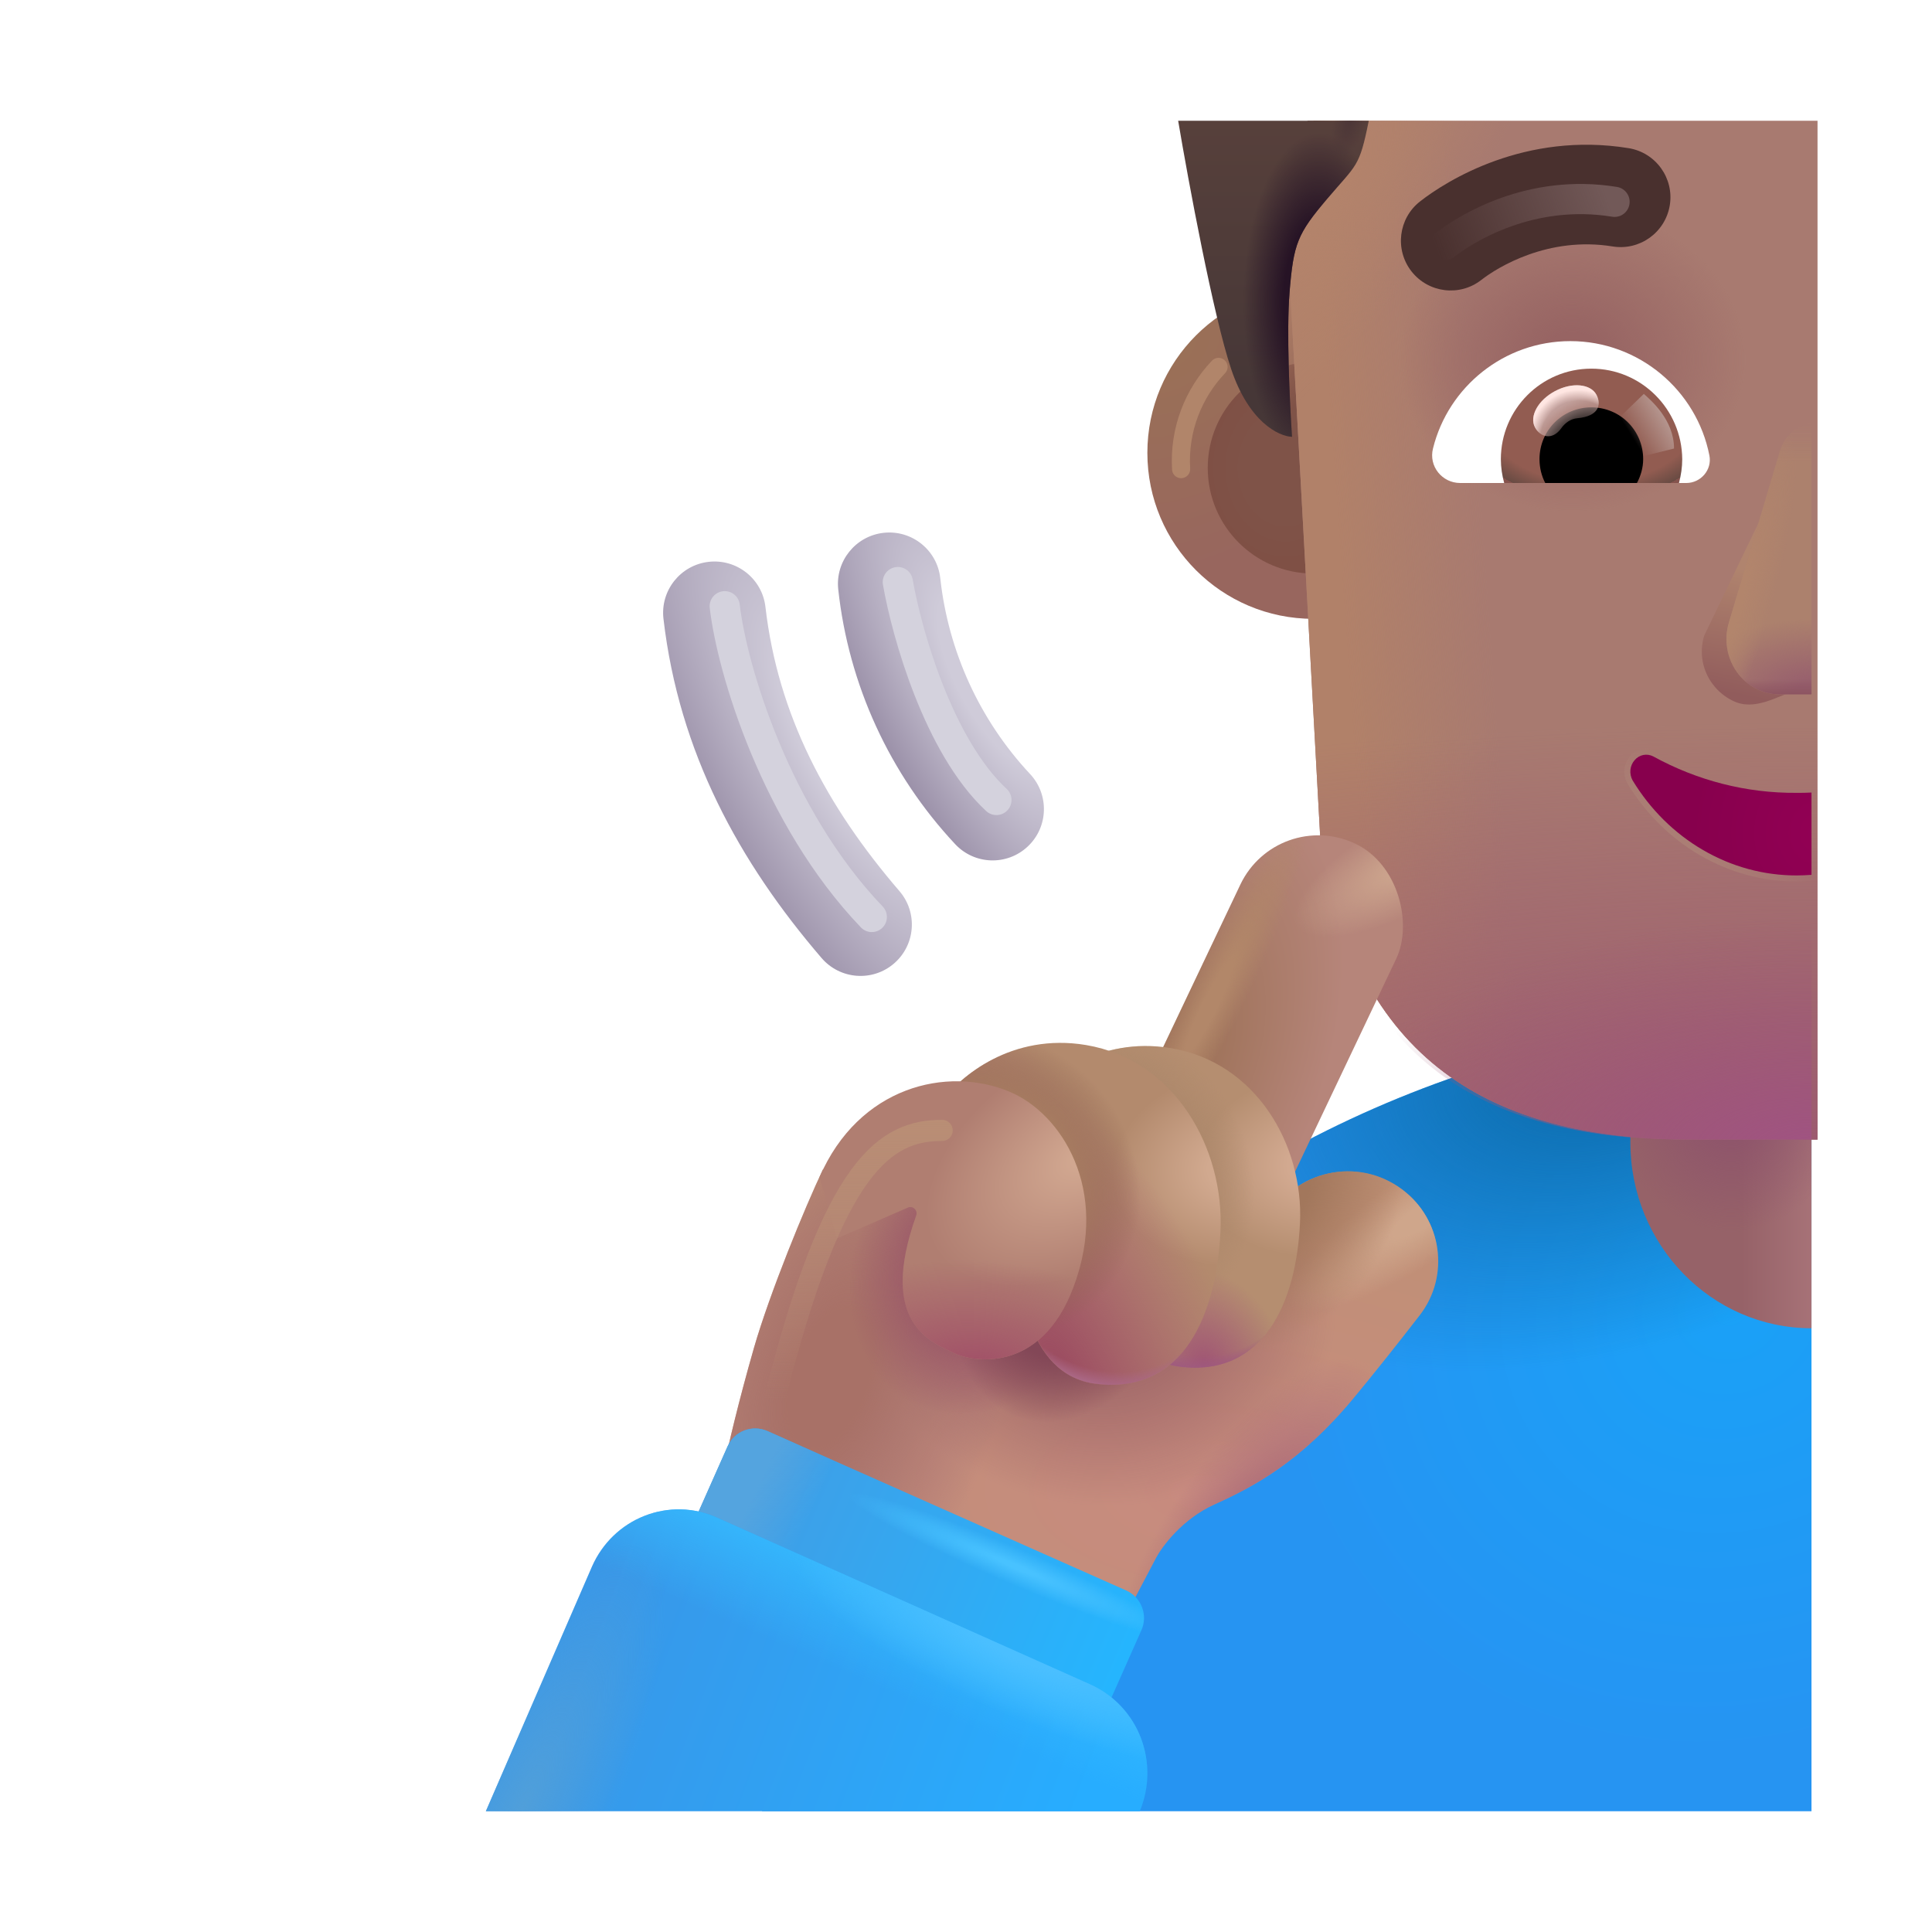
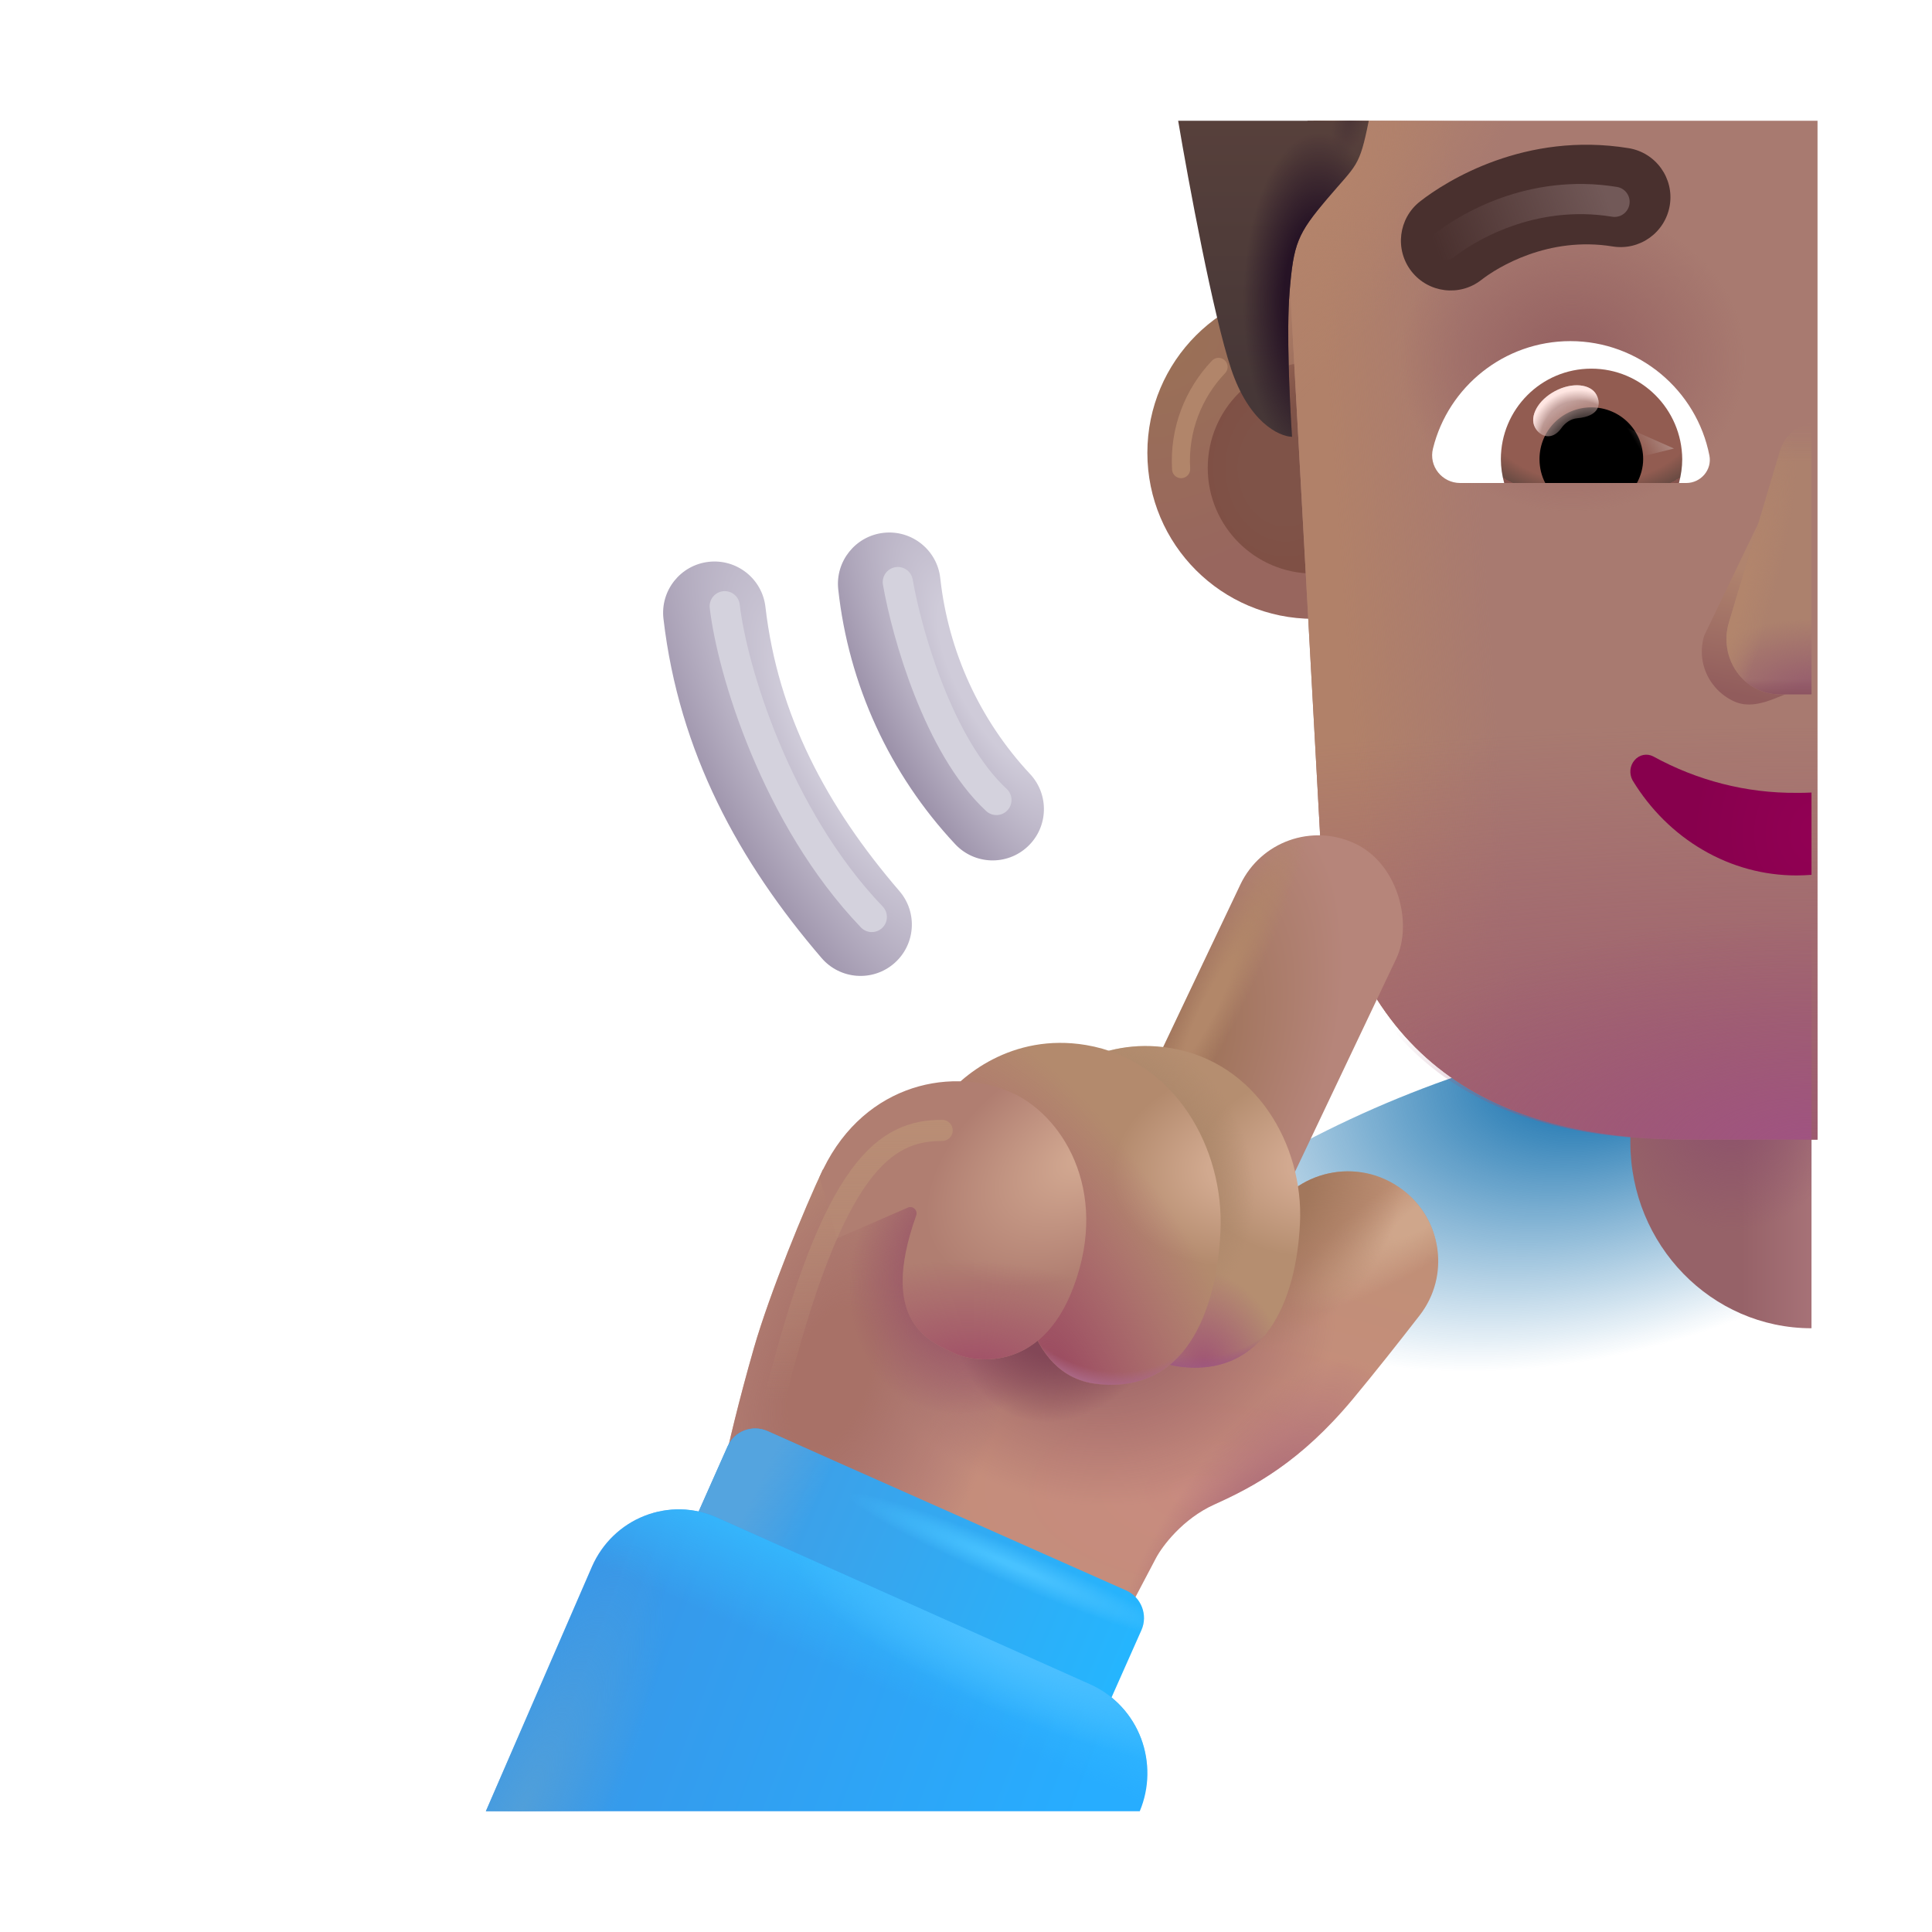
<svg xmlns="http://www.w3.org/2000/svg" width="32" height="32" viewBox="0 0 32 32" fill="none">
-   <path d="M30.004 16.84L30.004 30H12.621C13.469 26.999 15.086 24.241 17.349 22.019C20.726 18.701 25.27 16.842 30.004 16.84Z" fill="url(#paint0_radial_2520_10111)" />
  <path d="M30.004 16.84L30.004 30H12.621C13.469 26.999 15.086 24.241 17.349 22.019C20.726 18.701 25.27 16.842 30.004 16.84Z" fill="url(#paint1_radial_2520_10111)" />
  <path d="M30.004 12C28.347 12 27.004 13.38 27.004 15.081V18.919C27.004 20.62 28.347 22 30.004 22V12Z" fill="url(#paint2_linear_2520_10111)" />
  <path d="M30.004 12C28.347 12 27.004 13.38 27.004 15.081V18.919C27.004 20.62 28.347 22 30.004 22V12Z" fill="url(#paint3_radial_2520_10111)" />
  <g filter="url(#filter0_i_2520_10111)">
    <path d="M21.754 10.5C23.273 10.5 24.504 9.269 24.504 7.75C24.504 6.231 23.273 5 21.754 5C20.235 5 19.004 6.231 19.004 7.75C19.004 9.269 20.235 10.5 21.754 10.5Z" fill="url(#paint4_radial_2520_10111)" />
  </g>
  <g filter="url(#filter1_f_2520_10111)">
    <path d="M21.754 9.5C22.72 9.5 23.504 8.716 23.504 7.75C23.504 6.784 22.72 6 21.754 6C20.787 6 20.004 6.784 20.004 7.75C20.004 8.716 20.787 9.5 21.754 9.5Z" fill="url(#paint5_radial_2520_10111)" />
  </g>
  <g filter="url(#filter2_ii_2520_10111)">
    <path fill-rule="evenodd" clip-rule="evenodd" d="M14.537 8.875C15.004 8.824 15.424 9.162 15.474 9.628C15.607 10.841 16.128 11.979 16.962 12.871C17.282 13.214 17.264 13.752 16.921 14.072C16.578 14.393 16.04 14.374 15.72 14.031C14.635 12.871 13.956 11.391 13.784 9.812C13.733 9.346 14.071 8.926 14.537 8.875Z" fill="url(#paint6_radial_2520_10111)" />
  </g>
  <g filter="url(#filter3_ii_2520_10111)">
    <path fill-rule="evenodd" clip-rule="evenodd" d="M11.636 9.356C12.102 9.302 12.524 9.636 12.578 10.102C12.785 11.89 13.586 13.401 14.798 14.81C15.104 15.166 15.063 15.703 14.707 16.009C14.351 16.315 13.814 16.274 13.508 15.918C12.141 14.327 11.146 12.51 10.889 10.298C10.835 9.831 11.17 9.41 11.636 9.356Z" fill="url(#paint7_radial_2520_10111)" />
  </g>
  <g filter="url(#filter4_i_2520_10111)">
    <path d="M30.004 2H21.661C21.227 2.507 21.161 3.536 21.227 4.027L21.771 13.938C22.412 17.73 24.78 18.876 27.948 18.876H30.004V2Z" fill="#A87A70" />
    <path d="M30.004 2H21.661C21.227 2.507 21.161 3.536 21.227 4.027L21.771 13.938C22.412 17.73 24.78 18.876 27.948 18.876H30.004V2Z" fill="url(#paint8_linear_2520_10111)" />
    <path d="M30.004 2H21.661C21.227 2.507 21.161 3.536 21.227 4.027L21.771 13.938C22.412 17.73 24.78 18.876 27.948 18.876H30.004V2Z" fill="url(#paint9_radial_2520_10111)" />
  </g>
  <path d="M30.004 2H21.661C21.227 2.507 21.161 3.536 21.227 4.027L21.771 13.938C22.412 17.73 24.78 18.876 27.948 18.876H30.004V2Z" fill="url(#paint10_radial_2520_10111)" />
  <path d="M30.004 2H21.661C21.227 2.507 21.161 3.536 21.227 4.027L21.771 13.938C22.412 17.73 24.78 18.876 27.948 18.876H30.004V2Z" fill="url(#paint11_radial_2520_10111)" />
  <path d="M30.004 2H21.661C21.227 2.507 21.161 3.536 21.227 4.027L21.771 13.938C22.412 17.73 24.78 18.876 27.948 18.876H30.004V2Z" fill="url(#paint12_radial_2520_10111)" />
  <path d="M30.004 2H21.661C21.227 2.507 21.161 3.536 21.227 4.027L21.771 13.938C22.412 17.73 24.78 18.876 27.948 18.876H30.004V2Z" fill="url(#paint13_radial_2520_10111)" />
  <path d="M19.145 25.809L18.66 26.731L12.004 24.231C12.056 23.976 12.226 23.238 12.488 22.325C12.751 21.413 13.332 19.997 13.629 19.372L20.27 21.559L21.006 20.19C21.44 19.382 22.493 19.15 23.226 19.702C23.885 20.198 24.02 21.133 23.515 21.785C23.154 22.251 22.755 22.755 22.41 23.169C21.54 24.213 20.77 24.622 20.113 24.919C19.588 25.156 19.249 25.611 19.145 25.809Z" fill="url(#paint14_radial_2520_10111)" />
  <path d="M19.145 25.809L18.66 26.731L12.004 24.231C12.056 23.976 12.226 23.238 12.488 22.325C12.751 21.413 13.332 19.997 13.629 19.372L20.27 21.559L21.006 20.19C21.44 19.382 22.493 19.15 23.226 19.702C23.885 20.198 24.02 21.133 23.515 21.785C23.154 22.251 22.755 22.755 22.41 23.169C21.54 24.213 20.77 24.622 20.113 24.919C19.588 25.156 19.249 25.611 19.145 25.809Z" fill="url(#paint15_radial_2520_10111)" />
  <path d="M19.145 25.809L18.66 26.731L12.004 24.231C12.056 23.976 12.226 23.238 12.488 22.325C12.751 21.413 13.332 19.997 13.629 19.372L20.27 21.559L21.006 20.19C21.44 19.382 22.493 19.15 23.226 19.702C23.885 20.198 24.02 21.133 23.515 21.785C23.154 22.251 22.755 22.755 22.41 23.169C21.54 24.213 20.77 24.622 20.113 24.919C19.588 25.156 19.249 25.611 19.145 25.809Z" fill="url(#paint16_radial_2520_10111)" />
  <path d="M19.145 25.809L18.66 26.731L12.004 24.231C12.056 23.976 12.226 23.238 12.488 22.325C12.751 21.413 13.332 19.997 13.629 19.372L20.27 21.559L21.006 20.19C21.44 19.382 22.493 19.15 23.226 19.702C23.885 20.198 24.02 21.133 23.515 21.785C23.154 22.251 22.755 22.755 22.41 23.169C21.54 24.213 20.77 24.622 20.113 24.919C19.588 25.156 19.249 25.611 19.145 25.809Z" fill="url(#paint17_radial_2520_10111)" />
  <path d="M19.145 25.809L18.66 26.731L12.004 24.231C12.056 23.976 12.226 23.238 12.488 22.325C12.751 21.413 13.332 19.997 13.629 19.372L20.27 21.559L21.006 20.19C21.44 19.382 22.493 19.15 23.226 19.702C23.885 20.198 24.02 21.133 23.515 21.785C23.154 22.251 22.755 22.755 22.41 23.169C21.54 24.213 20.77 24.622 20.113 24.919C19.588 25.156 19.249 25.611 19.145 25.809Z" fill="url(#paint18_radial_2520_10111)" />
  <path d="M19.145 25.809L18.66 26.731L12.004 24.231C12.056 23.976 12.226 23.238 12.488 22.325C12.751 21.413 13.332 19.997 13.629 19.372L20.27 21.559L21.006 20.19C21.44 19.382 22.493 19.15 23.226 19.702C23.885 20.198 24.02 21.133 23.515 21.785C23.154 22.251 22.755 22.755 22.41 23.169C21.54 24.213 20.77 24.622 20.113 24.919C19.588 25.156 19.249 25.611 19.145 25.809Z" fill="url(#paint19_radial_2520_10111)" />
  <path d="M19.145 25.809L18.66 26.731L12.004 24.231C12.056 23.976 12.226 23.238 12.488 22.325C12.751 21.413 13.332 19.997 13.629 19.372L20.27 21.559L21.006 20.19C21.44 19.382 22.493 19.15 23.226 19.702C23.885 20.198 24.02 21.133 23.515 21.785C23.154 22.251 22.755 22.755 22.41 23.169C21.54 24.213 20.77 24.622 20.113 24.919C19.588 25.156 19.249 25.611 19.145 25.809Z" fill="url(#paint20_radial_2520_10111)" />
  <path d="M19.145 25.809L18.66 26.731L12.004 24.231C12.056 23.976 12.226 23.238 12.488 22.325C12.751 21.413 13.332 19.997 13.629 19.372L20.27 21.559L21.006 20.19C21.44 19.382 22.493 19.15 23.226 19.702C23.885 20.198 24.02 21.133 23.515 21.785C23.154 22.251 22.755 22.755 22.41 23.169C21.54 24.213 20.77 24.622 20.113 24.919C19.588 25.156 19.249 25.611 19.145 25.809Z" fill="url(#paint21_radial_2520_10111)" />
  <rect x="21.157" y="13.361" width="2.859" height="8.147" rx="1.429" transform="rotate(25.409 21.157 13.361)" fill="url(#paint22_radial_2520_10111)" />
-   <rect x="21.157" y="13.361" width="2.859" height="8.147" rx="1.429" transform="rotate(25.409 21.157 13.361)" fill="url(#paint23_radial_2520_10111)" />
  <rect x="21.157" y="13.361" width="2.859" height="8.147" rx="1.429" transform="rotate(25.409 21.157 13.361)" fill="url(#paint24_radial_2520_10111)" />
  <path d="M19.386 17.359C18.2 17.165 17.376 17.851 17.09 18.234L18.317 20.255C18.259 20.988 18.41 22.495 19.537 22.637C20.945 22.813 21.472 21.549 21.532 20.255C21.592 18.97 20.808 17.591 19.386 17.359Z" fill="url(#paint25_radial_2520_10111)" />
  <path d="M19.386 17.359C18.2 17.165 17.376 17.851 17.09 18.234L18.317 20.255C18.259 20.988 18.41 22.495 19.537 22.637C20.945 22.813 21.472 21.549 21.532 20.255C21.592 18.97 20.808 17.591 19.386 17.359Z" fill="url(#paint26_radial_2520_10111)" />
  <path d="M19.386 17.359C18.2 17.165 17.376 17.851 17.09 18.234L18.317 20.255C18.259 20.988 18.41 22.495 19.537 22.637C20.945 22.813 21.472 21.549 21.532 20.255C21.592 18.97 20.808 17.591 19.386 17.359Z" fill="url(#paint27_radial_2520_10111)" />
  <path d="M19.386 17.359C18.2 17.165 17.376 17.851 17.09 18.234L18.317 20.255C18.259 20.988 18.41 22.495 19.537 22.637C20.945 22.813 21.472 21.549 21.532 20.255C21.592 18.97 20.808 17.591 19.386 17.359Z" fill="url(#paint28_radial_2520_10111)" />
  <path d="M17.988 17.309C16.757 17.103 15.902 17.833 15.605 18.239L16.879 20.388C16.819 21.166 16.976 22.769 18.145 22.919C19.605 23.106 20.152 21.763 20.215 20.388C20.277 19.022 19.464 17.557 17.988 17.309Z" fill="url(#paint29_radial_2520_10111)" />
  <path d="M17.988 17.309C16.757 17.103 15.902 17.833 15.605 18.239L16.879 20.388C16.819 21.166 16.976 22.769 18.145 22.919C19.605 23.106 20.152 21.763 20.215 20.388C20.277 19.022 19.464 17.557 17.988 17.309Z" fill="url(#paint30_radial_2520_10111)" />
  <path d="M17.988 17.309C16.757 17.103 15.902 17.833 15.605 18.239L16.879 20.388C16.819 21.166 16.976 22.769 18.145 22.919C19.605 23.106 20.152 21.763 20.215 20.388C20.277 19.022 19.464 17.557 17.988 17.309Z" fill="url(#paint31_radial_2520_10111)" />
-   <path d="M17.988 17.309C16.757 17.103 15.902 17.833 15.605 18.239L16.879 20.388C16.819 21.166 16.976 22.769 18.145 22.919C19.605 23.106 20.152 21.763 20.215 20.388C20.277 19.022 19.464 17.557 17.988 17.309Z" fill="url(#paint32_radial_2520_10111)" />
  <path d="M17.785 21.305C18.383 19.698 17.58 18.442 16.723 18.083C15.685 17.648 14.223 17.997 13.574 19.497L13.863 20.512L15.038 20.001C15.12 19.965 15.205 20.048 15.175 20.132C14.536 21.921 15.426 22.231 15.816 22.419C16.065 22.538 17.23 22.798 17.785 21.305Z" fill="url(#paint33_radial_2520_10111)" />
  <path d="M17.785 21.305C18.383 19.698 17.58 18.442 16.723 18.083C15.685 17.648 14.223 17.997 13.574 19.497L13.863 20.512L15.038 20.001C15.12 19.965 15.205 20.048 15.175 20.132C14.536 21.921 15.426 22.231 15.816 22.419C16.065 22.538 17.23 22.798 17.785 21.305Z" fill="url(#paint34_radial_2520_10111)" />
  <g filter="url(#filter5_f_2520_10111)">
    <path d="M29.779 8C29.668 8.015 29.561 8.058 29.47 8.124C29.352 8.208 29.266 8.327 29.222 8.464L28.227 10.528C28.185 10.665 28.176 10.809 28.201 10.949C28.226 11.089 28.284 11.222 28.371 11.336C28.457 11.45 28.57 11.543 28.7 11.607C29.062 11.787 29.434 11.53 29.779 11.422V8Z" fill="url(#paint35_linear_2520_10111)" />
  </g>
  <path d="M30.004 7.007C29.899 7.022 29.799 7.064 29.713 7.13C29.603 7.215 29.521 7.334 29.48 7.47L28.633 10.322C28.594 10.459 28.585 10.603 28.609 10.743C28.632 10.883 28.687 11.016 28.768 11.13C28.849 11.245 28.955 11.338 29.077 11.402C29.199 11.466 29.334 11.5 29.471 11.5H30.004V7.007Z" fill="url(#paint36_linear_2520_10111)" />
  <path d="M30.004 7.007C29.899 7.022 29.799 7.064 29.713 7.13C29.603 7.215 29.521 7.334 29.48 7.47L28.633 10.322C28.594 10.459 28.585 10.603 28.609 10.743C28.632 10.883 28.687 11.016 28.768 11.13C28.849 11.245 28.955 11.338 29.077 11.402C29.199 11.466 29.334 11.5 29.471 11.5H30.004V7.007Z" fill="url(#paint37_radial_2520_10111)" />
  <path d="M30.004 7.007C29.899 7.022 29.799 7.064 29.713 7.13C29.603 7.215 29.521 7.334 29.48 7.47L28.633 10.322C28.594 10.459 28.585 10.603 28.609 10.743C28.632 10.883 28.687 11.016 28.768 11.13C28.849 11.245 28.955 11.338 29.077 11.402C29.199 11.466 29.334 11.5 29.471 11.5H30.004V7.007Z" fill="url(#paint38_radial_2520_10111)" />
  <path d="M30.004 7.007C29.899 7.022 29.799 7.064 29.713 7.13C29.603 7.215 29.521 7.334 29.48 7.47L28.633 10.322C28.594 10.459 28.585 10.603 28.609 10.743C28.632 10.883 28.687 11.016 28.768 11.13C28.849 11.245 28.955 11.338 29.077 11.402C29.199 11.466 29.334 11.5 29.471 11.5H30.004V7.007Z" fill="url(#paint39_linear_2520_10111)" />
  <g filter="url(#filter6_f_2520_10111)">
-     <path d="M30.004 13.127C29.921 13.131 29.837 13.133 29.754 13.132C28.929 13.138 28.115 12.931 27.382 12.528C27.331 12.502 27.273 12.494 27.218 12.505C27.163 12.516 27.112 12.546 27.074 12.591C27.035 12.635 27.011 12.691 27.005 12.751C26.999 12.811 27.012 12.872 27.04 12.924C27.333 13.407 27.735 13.805 28.209 14.08C28.683 14.356 29.214 14.5 29.754 14.5C29.837 14.5 29.921 14.496 30.004 14.49V13.127Z" stroke="url(#paint40_linear_2520_10111)" stroke-width="0.2" />
-   </g>
+     </g>
  <path d="M30.004 13.127C29.921 13.131 29.837 13.133 29.754 13.132C28.929 13.138 28.115 12.931 27.382 12.528C27.331 12.502 27.273 12.494 27.218 12.505C27.163 12.516 27.112 12.546 27.074 12.591C27.035 12.635 27.011 12.691 27.005 12.751C26.999 12.811 27.012 12.872 27.04 12.924C27.333 13.407 27.735 13.805 28.209 14.08C28.683 14.356 29.214 14.5 29.754 14.5C29.837 14.5 29.921 14.496 30.004 14.49V13.127Z" fill="url(#paint41_radial_2520_10111)" />
  <path d="M18.651 26.342L12.711 23.703C12.458 23.591 12.163 23.705 12.051 23.957L11.434 25.346C11.322 25.598 11.435 25.894 11.688 26.006L17.628 28.645C17.881 28.757 18.176 28.643 18.288 28.391L18.905 27.002C19.017 26.749 18.904 26.454 18.651 26.342Z" fill="url(#paint42_linear_2520_10111)" />
  <path d="M18.651 26.342L12.711 23.703C12.458 23.591 12.163 23.705 12.051 23.957L11.434 25.346C11.322 25.598 11.435 25.894 11.688 26.006L17.628 28.645C17.881 28.757 18.176 28.643 18.288 28.391L18.905 27.002C19.017 26.749 18.904 26.454 18.651 26.342Z" fill="url(#paint43_radial_2520_10111)" />
  <path d="M18.651 26.342L12.711 23.703C12.458 23.591 12.163 23.705 12.051 23.957L11.434 25.346C11.322 25.598 11.435 25.894 11.688 26.006L17.628 28.645C17.881 28.757 18.176 28.643 18.288 28.391L18.905 27.002C19.017 26.749 18.904 26.454 18.651 26.342Z" fill="url(#paint44_linear_2520_10111)" />
  <path d="M18.878 30H8.047L9.806 25.944C9.976 25.559 10.289 25.258 10.676 25.107C11.063 24.955 11.494 24.965 11.874 25.135L18.078 27.908C18.455 28.083 18.75 28.401 18.899 28.793C19.046 29.183 19.039 29.616 18.878 30Z" fill="url(#paint45_linear_2520_10111)" />
  <path d="M18.878 30H8.047L9.806 25.944C9.976 25.559 10.289 25.258 10.676 25.107C11.063 24.955 11.494 24.965 11.874 25.135L18.078 27.908C18.455 28.083 18.75 28.401 18.899 28.793C19.046 29.183 19.039 29.616 18.878 30Z" fill="url(#paint46_linear_2520_10111)" />
  <path d="M18.878 30H8.047L9.806 25.944C9.976 25.559 10.289 25.258 10.676 25.107C11.063 24.955 11.494 24.965 11.874 25.135L18.078 27.908C18.455 28.083 18.75 28.401 18.899 28.793C19.046 29.183 19.039 29.616 18.878 30Z" fill="url(#paint47_radial_2520_10111)" />
  <path d="M18.878 30H8.047L9.806 25.944C9.976 25.559 10.289 25.258 10.676 25.107C11.063 24.955 11.494 24.965 11.874 25.135L18.078 27.908C18.455 28.083 18.75 28.401 18.899 28.793C19.046 29.183 19.039 29.616 18.878 30Z" fill="url(#paint48_radial_2520_10111)" />
  <path d="M26.01 5.65C24.914 5.65 23.987 6.406 23.735 7.428C23.66 7.721 23.885 8 24.185 8H27.931C28.17 8 28.36 7.782 28.313 7.544C28.102 6.467 27.148 5.65 26.01 5.65Z" fill="white" />
  <path d="M26.358 6.106C25.527 6.106 24.859 6.781 24.859 7.605C24.859 7.741 24.88 7.877 24.914 8H27.809C27.843 7.871 27.863 7.741 27.863 7.605C27.857 6.781 27.189 6.106 26.358 6.106Z" fill="url(#paint49_radial_2520_10111)" />
  <path d="M27.216 7.605C27.216 7.128 26.834 6.747 26.357 6.747C25.881 6.747 25.499 7.128 25.499 7.605C25.499 7.748 25.533 7.884 25.594 8H27.113C27.175 7.884 27.216 7.748 27.216 7.605Z" fill="black" />
  <g filter="url(#filter7_f_2520_10111)">
-     <path d="M27.727 7.429C27.727 6.945 27.333 6.622 27.227 6.524L26.742 6.993L27.04 7.599L27.727 7.429Z" fill="url(#paint50_linear_2520_10111)" />
+     <path d="M27.727 7.429L26.742 6.993L27.04 7.599L27.727 7.429Z" fill="url(#paint50_linear_2520_10111)" />
  </g>
  <g filter="url(#filter8_f_2520_10111)">
    <path d="M26.442 6.539C26.527 6.7 26.486 6.895 26.122 6.928C26.016 6.938 25.924 7.003 25.862 7.09C25.707 7.308 25.506 7.233 25.424 7.079C25.327 6.895 25.476 6.626 25.758 6.477C26.038 6.328 26.345 6.356 26.442 6.539Z" fill="url(#paint51_radial_2520_10111)" fill-opacity="0.9" />
    <path d="M26.442 6.539C26.527 6.7 26.486 6.895 26.122 6.928C26.016 6.938 25.924 7.003 25.862 7.09C25.707 7.308 25.506 7.233 25.424 7.079C25.327 6.895 25.476 6.626 25.758 6.477C26.038 6.328 26.345 6.356 26.442 6.539Z" fill="url(#paint52_radial_2520_10111)" />
  </g>
  <g filter="url(#filter9_f_2520_10111)">
    <path d="M12.004 10.041C12.124 11.083 12.853 13.531 14.44 15.188" stroke="#D4D2DD" stroke-width="0.5" stroke-linecap="round" />
  </g>
  <g filter="url(#filter10_f_2520_10111)">
    <path d="M14.871 9.641C15.014 10.471 15.541 12.356 16.504 13.25" stroke="#D4D2DD" stroke-width="0.5" stroke-linecap="round" />
  </g>
  <path d="M20.391 6.11C20.096 5.228 19.683 3.003 19.514 2H22.671C22.515 2.779 22.474 2.713 21.982 3.293C21.49 3.873 21.425 4.03 21.359 4.842C21.307 5.492 21.359 6.624 21.4 7.235C21.179 7.227 20.686 6.991 20.391 6.11Z" fill="url(#paint53_linear_2520_10111)" />
  <path d="M20.391 6.11C20.096 5.228 19.683 3.003 19.514 2H22.671C22.515 2.779 22.474 2.713 21.982 3.293C21.49 3.873 21.425 4.03 21.359 4.842C21.307 5.492 21.359 6.624 21.4 7.235C21.179 7.227 20.686 6.991 20.391 6.11Z" fill="url(#paint54_radial_2520_10111)" />
  <path d="M20.391 6.11C20.096 5.228 19.683 3.003 19.514 2H22.671C22.515 2.779 22.474 2.713 21.982 3.293C21.49 3.873 21.425 4.03 21.359 4.842C21.307 5.492 21.359 6.624 21.4 7.235C21.179 7.227 20.686 6.991 20.391 6.11Z" fill="url(#paint55_radial_2520_10111)" />
  <g filter="url(#filter11_i_2520_10111)">
    <path fill-rule="evenodd" clip-rule="evenodd" d="M26.61 4.332C25.547 4.159 24.706 4.675 24.436 4.886C24.077 5.167 23.559 5.103 23.278 4.744C22.998 4.385 23.062 3.866 23.421 3.586C23.863 3.24 25.165 2.426 26.875 2.704C27.325 2.777 27.63 3.201 27.557 3.65C27.483 4.1 27.06 4.405 26.61 4.332Z" fill="#49302E" />
  </g>
  <g filter="url(#filter12_f_2520_10111)">
    <path d="M23.929 4.061C24.285 3.782 25.357 3.117 26.742 3.343" stroke="url(#paint56_linear_2520_10111)" stroke-width="0.5" stroke-linecap="round" />
  </g>
  <g filter="url(#filter13_f_2520_10111)">
    <path d="M15.605 18.723C14.676 18.723 13.807 19.268 12.832 23.169" stroke="url(#paint57_linear_2520_10111)" stroke-width="0.35" stroke-linecap="round" />
  </g>
  <g filter="url(#filter14_f_2520_10111)">
    <path d="M19.563 7.77C19.524 7.118 19.766 6.515 20.183 6.077" stroke="#B1856A" stroke-width="0.3" stroke-linecap="round" />
  </g>
  <defs>
    <filter id="filter0_i_2520_10111" x="19.004" y="4.75" width="5.5" height="5.75" filterUnits="userSpaceOnUse" color-interpolation-filters="sRGB">
      <feFlood flood-opacity="0" result="BackgroundImageFix" />
      <feBlend mode="normal" in="SourceGraphic" in2="BackgroundImageFix" result="shape" />
      <feColorMatrix in="SourceAlpha" type="matrix" values="0 0 0 0 0 0 0 0 0 0 0 0 0 0 0 0 0 0 127 0" result="hardAlpha" />
      <feOffset dy="-0.25" />
      <feGaussianBlur stdDeviation="0.25" />
      <feComposite in2="hardAlpha" operator="arithmetic" k2="-1" k3="1" />
      <feColorMatrix type="matrix" values="0 0 0 0 0.557 0 0 0 0 0.314 0 0 0 0 0.38 0 0 0 1 0" />
      <feBlend mode="normal" in2="shape" result="effect1_innerShadow_2520_10111" />
    </filter>
    <filter id="filter1_f_2520_10111" x="19.504" y="5.5" width="4.5" height="4.5" filterUnits="userSpaceOnUse" color-interpolation-filters="sRGB">
      <feFlood flood-opacity="0" result="BackgroundImageFix" />
      <feBlend mode="normal" in="SourceGraphic" in2="BackgroundImageFix" result="shape" />
      <feGaussianBlur stdDeviation="0.25" result="effect1_foregroundBlur_2520_10111" />
    </filter>
    <filter id="filter2_ii_2520_10111" x="13.679" y="8.77" width="3.711" height="5.581" filterUnits="userSpaceOnUse" color-interpolation-filters="sRGB">
      <feFlood flood-opacity="0" result="BackgroundImageFix" />
      <feBlend mode="normal" in="SourceGraphic" in2="BackgroundImageFix" result="shape" />
      <feColorMatrix in="SourceAlpha" type="matrix" values="0 0 0 0 0 0 0 0 0 0 0 0 0 0 0 0 0 0 127 0" result="hardAlpha" />
      <feOffset dx="0.2" dy="-0.1" />
      <feGaussianBlur stdDeviation="0.3" />
      <feComposite in2="hardAlpha" operator="arithmetic" k2="-1" k3="1" />
      <feColorMatrix type="matrix" values="0 0 0 0 0.427 0 0 0 0 0.38 0 0 0 0 0.478 0 0 0 1 0" />
      <feBlend mode="normal" in2="shape" result="effect1_innerShadow_2520_10111" />
      <feColorMatrix in="SourceAlpha" type="matrix" values="0 0 0 0 0 0 0 0 0 0 0 0 0 0 0 0 0 0 127 0" result="hardAlpha" />
      <feOffset dx="-0.1" dy="0.05" />
      <feGaussianBlur stdDeviation="0.15" />
      <feComposite in2="hardAlpha" operator="arithmetic" k2="-1" k3="1" />
      <feColorMatrix type="matrix" values="0 0 0 0 0.678 0 0 0 0 0.678 0 0 0 0 0.694 0 0 0 1 0" />
      <feBlend mode="normal" in2="effect1_innerShadow_2520_10111" result="effect2_innerShadow_2520_10111" />
    </filter>
    <filter id="filter3_ii_2520_10111" x="10.784" y="9.25" width="4.419" height="7.014" filterUnits="userSpaceOnUse" color-interpolation-filters="sRGB">
      <feFlood flood-opacity="0" result="BackgroundImageFix" />
      <feBlend mode="normal" in="SourceGraphic" in2="BackgroundImageFix" result="shape" />
      <feColorMatrix in="SourceAlpha" type="matrix" values="0 0 0 0 0 0 0 0 0 0 0 0 0 0 0 0 0 0 127 0" result="hardAlpha" />
      <feOffset dx="0.2" dy="-0.1" />
      <feGaussianBlur stdDeviation="0.3" />
      <feComposite in2="hardAlpha" operator="arithmetic" k2="-1" k3="1" />
      <feColorMatrix type="matrix" values="0 0 0 0 0.427 0 0 0 0 0.38 0 0 0 0 0.478 0 0 0 1 0" />
      <feBlend mode="normal" in2="shape" result="effect1_innerShadow_2520_10111" />
      <feColorMatrix in="SourceAlpha" type="matrix" values="0 0 0 0 0 0 0 0 0 0 0 0 0 0 0 0 0 0 127 0" result="hardAlpha" />
      <feOffset dx="-0.1" dy="0.05" />
      <feGaussianBlur stdDeviation="0.15" />
      <feComposite in2="hardAlpha" operator="arithmetic" k2="-1" k3="1" />
      <feColorMatrix type="matrix" values="0 0 0 0 0.678 0 0 0 0 0.678 0 0 0 0 0.694 0 0 0 1 0" />
      <feBlend mode="normal" in2="effect1_innerShadow_2520_10111" result="effect2_innerShadow_2520_10111" />
    </filter>
    <filter id="filter4_i_2520_10111" x="21.205" y="2" width="8.899" height="16.876" filterUnits="userSpaceOnUse" color-interpolation-filters="sRGB">
      <feFlood flood-opacity="0" result="BackgroundImageFix" />
      <feBlend mode="normal" in="SourceGraphic" in2="BackgroundImageFix" result="shape" />
      <feColorMatrix in="SourceAlpha" type="matrix" values="0 0 0 0 0 0 0 0 0 0 0 0 0 0 0 0 0 0 127 0" result="hardAlpha" />
      <feOffset dx="0.1" />
      <feGaussianBlur stdDeviation="0.125" />
      <feComposite in2="hardAlpha" operator="arithmetic" k2="-1" k3="1" />
      <feColorMatrix type="matrix" values="0 0 0 0 0.686 0 0 0 0 0.514 0 0 0 0 0.431 0 0 0 1 0" />
      <feBlend mode="normal" in2="shape" result="effect1_innerShadow_2520_10111" />
    </filter>
    <filter id="filter5_f_2520_10111" x="27.688" y="7.5" width="2.592" height="4.669" filterUnits="userSpaceOnUse" color-interpolation-filters="sRGB">
      <feFlood flood-opacity="0" result="BackgroundImageFix" />
      <feBlend mode="normal" in="SourceGraphic" in2="BackgroundImageFix" result="shape" />
      <feGaussianBlur stdDeviation="0.25" result="effect1_foregroundBlur_2520_10111" />
    </filter>
    <filter id="filter6_f_2520_10111" x="26.704" y="12.2" width="3.6" height="2.6" filterUnits="userSpaceOnUse" color-interpolation-filters="sRGB">
      <feFlood flood-opacity="0" result="BackgroundImageFix" />
      <feBlend mode="normal" in="SourceGraphic" in2="BackgroundImageFix" result="shape" />
      <feGaussianBlur stdDeviation="0.1" result="effect1_foregroundBlur_2520_10111" />
    </filter>
    <filter id="filter7_f_2520_10111" x="26.542" y="6.324" width="1.384" height="1.475" filterUnits="userSpaceOnUse" color-interpolation-filters="sRGB">
      <feFlood flood-opacity="0" result="BackgroundImageFix" />
      <feBlend mode="normal" in="SourceGraphic" in2="BackgroundImageFix" result="shape" />
      <feGaussianBlur stdDeviation="0.1" result="effect1_foregroundBlur_2520_10111" />
    </filter>
    <filter id="filter8_f_2520_10111" x="25.294" y="6.281" width="1.285" height="1.044" filterUnits="userSpaceOnUse" color-interpolation-filters="sRGB">
      <feFlood flood-opacity="0" result="BackgroundImageFix" />
      <feBlend mode="normal" in="SourceGraphic" in2="BackgroundImageFix" result="shape" />
      <feGaussianBlur stdDeviation="0.05" result="effect1_foregroundBlur_2520_10111" />
    </filter>
    <filter id="filter9_f_2520_10111" x="11.254" y="9.291" width="3.936" height="6.647" filterUnits="userSpaceOnUse" color-interpolation-filters="sRGB">
      <feFlood flood-opacity="0" result="BackgroundImageFix" />
      <feBlend mode="normal" in="SourceGraphic" in2="BackgroundImageFix" result="shape" />
      <feGaussianBlur stdDeviation="0.25" result="effect1_foregroundBlur_2520_10111" />
    </filter>
    <filter id="filter10_f_2520_10111" x="14.121" y="8.891" width="3.133" height="5.109" filterUnits="userSpaceOnUse" color-interpolation-filters="sRGB">
      <feFlood flood-opacity="0" result="BackgroundImageFix" />
      <feBlend mode="normal" in="SourceGraphic" in2="BackgroundImageFix" result="shape" />
      <feGaussianBlur stdDeviation="0.25" result="effect1_foregroundBlur_2520_10111" />
    </filter>
    <filter id="filter11_i_2520_10111" x="23.104" y="2.397" width="4.564" height="2.664" filterUnits="userSpaceOnUse" color-interpolation-filters="sRGB">
      <feFlood flood-opacity="0" result="BackgroundImageFix" />
      <feBlend mode="normal" in="SourceGraphic" in2="BackgroundImageFix" result="shape" />
      <feColorMatrix in="SourceAlpha" type="matrix" values="0 0 0 0 0 0 0 0 0 0 0 0 0 0 0 0 0 0 127 0" result="hardAlpha" />
      <feOffset dx="0.1" dy="-0.25" />
      <feGaussianBlur stdDeviation="0.25" />
      <feComposite in2="hardAlpha" operator="arithmetic" k2="-1" k3="1" />
      <feColorMatrix type="matrix" values="0 0 0 0 0.239 0 0 0 0 0.125 0 0 0 0 0.188 0 0 0 1 0" />
      <feBlend mode="normal" in2="shape" result="effect1_innerShadow_2520_10111" />
    </filter>
    <filter id="filter12_f_2520_10111" x="23.179" y="2.547" width="4.314" height="2.264" filterUnits="userSpaceOnUse" color-interpolation-filters="sRGB">
      <feFlood flood-opacity="0" result="BackgroundImageFix" />
      <feBlend mode="normal" in="SourceGraphic" in2="BackgroundImageFix" result="shape" />
      <feGaussianBlur stdDeviation="0.25" result="effect1_foregroundBlur_2520_10111" />
    </filter>
    <filter id="filter13_f_2520_10111" x="12.157" y="18.048" width="4.123" height="5.795" filterUnits="userSpaceOnUse" color-interpolation-filters="sRGB">
      <feFlood flood-opacity="0" result="BackgroundImageFix" />
      <feBlend mode="normal" in="SourceGraphic" in2="BackgroundImageFix" result="shape" />
      <feGaussianBlur stdDeviation="0.25" result="effect1_foregroundBlur_2520_10111" />
    </filter>
    <filter id="filter14_f_2520_10111" x="18.959" y="5.477" width="1.824" height="2.893" filterUnits="userSpaceOnUse" color-interpolation-filters="sRGB">
      <feFlood flood-opacity="0" result="BackgroundImageFix" />
      <feBlend mode="normal" in="SourceGraphic" in2="BackgroundImageFix" result="shape" />
      <feGaussianBlur stdDeviation="0.225" result="effect1_foregroundBlur_2520_10111" />
    </filter>
    <radialGradient id="paint0_radial_2520_10111" cx="0" cy="0" r="1" gradientUnits="userSpaceOnUse" gradientTransform="translate(28.629 21.653) rotate(142.035) scale(10.464 9.67)">
      <stop stop-color="#1AA1F7" />
      <stop offset="0.745" stop-color="#2694F2" />
    </radialGradient>
    <radialGradient id="paint1_radial_2520_10111" cx="0" cy="0" r="1" gradientUnits="userSpaceOnUse" gradientTransform="translate(26.808 17.304) rotate(160.741) scale(8.219 4.979)">
      <stop offset="0.106" stop-color="#0C6BAB" />
      <stop offset="1" stop-color="#0C6BAB" stop-opacity="0" />
    </radialGradient>
    <linearGradient id="paint2_linear_2520_10111" x1="30.316" y1="19.309" x2="28.848" y2="19.309" gradientUnits="userSpaceOnUse">
      <stop stop-color="#AB767B" />
      <stop offset="1" stop-color="#966268" />
    </linearGradient>
    <radialGradient id="paint3_radial_2520_10111" cx="0" cy="0" r="1" gradientUnits="userSpaceOnUse" gradientTransform="translate(28.674 18.217) rotate(90) scale(2.188 1.96)">
      <stop stop-color="#8C506C" />
      <stop offset="1" stop-color="#8C506C" stop-opacity="0" />
    </radialGradient>
    <radialGradient id="paint4_radial_2520_10111" cx="0" cy="0" r="1" gradientUnits="userSpaceOnUse" gradientTransform="translate(19.27 5.844) rotate(48.824) scale(5.434 6.324)">
      <stop stop-color="#9A7156" />
      <stop offset="0.691" stop-color="#98665E" />
    </radialGradient>
    <radialGradient id="paint5_radial_2520_10111" cx="0" cy="0" r="1" gradientUnits="userSpaceOnUse" gradientTransform="translate(21.29 7.75) rotate(89.363) scale(2.088 1.699)">
      <stop offset="0.407" stop-color="#7F5348" />
      <stop offset="1" stop-color="#7F4E43" />
    </radialGradient>
    <radialGradient id="paint6_radial_2520_10111" cx="0" cy="0" r="1" gradientUnits="userSpaceOnUse" gradientTransform="translate(16.317 11.309) rotate(151.783) scale(2.181 6.106)">
      <stop offset="0.256" stop-color="#CFCBD9" />
      <stop offset="1" stop-color="#978CA5" />
    </radialGradient>
    <radialGradient id="paint7_radial_2520_10111" cx="0" cy="0" r="1" gradientUnits="userSpaceOnUse" gradientTransform="translate(13.947 12.433) rotate(150.678) scale(2.662 7.637)">
      <stop offset="0.256" stop-color="#CFCBD9" />
      <stop offset="1" stop-color="#978CA5" />
    </radialGradient>
    <linearGradient id="paint8_linear_2520_10111" x1="21.782" y1="9.607" x2="24.517" y2="9.413" gradientUnits="userSpaceOnUse">
      <stop offset="0.126" stop-color="#B18169" />
      <stop offset="1" stop-color="#B18169" stop-opacity="0" />
    </linearGradient>
    <radialGradient id="paint9_radial_2520_10111" cx="0" cy="0" r="1" gradientUnits="userSpaceOnUse" gradientTransform="translate(30.004 18.876) rotate(-90) scale(6.916 25.488)">
      <stop stop-color="#9C5A6F" />
      <stop offset="1" stop-color="#9C5A6F" stop-opacity="0" />
    </radialGradient>
    <radialGradient id="paint10_radial_2520_10111" cx="0" cy="0" r="1" gradientUnits="userSpaceOnUse" gradientTransform="translate(30.004 19.15) rotate(180) scale(14.143 6.902)">
      <stop offset="0.016" stop-color="#A05382" />
      <stop offset="0.572" stop-color="#9D5673" stop-opacity="0" />
    </radialGradient>
    <radialGradient id="paint11_radial_2520_10111" cx="0" cy="0" r="1" gradientUnits="userSpaceOnUse" gradientTransform="translate(21.205 3.883) rotate(-49.492) scale(6.773 2.108)">
      <stop offset="0.153" stop-color="#B3836B" />
      <stop offset="1" stop-color="#B3836B" stop-opacity="0" />
    </radialGradient>
    <radialGradient id="paint12_radial_2520_10111" cx="0" cy="0" r="1" gradientUnits="userSpaceOnUse" gradientTransform="translate(26.04 5.958) rotate(-90) scale(2.534 2.885)">
      <stop offset="0.175" stop-color="#976463" />
      <stop offset="1" stop-color="#976463" stop-opacity="0" />
    </radialGradient>
    <radialGradient id="paint13_radial_2520_10111" cx="0" cy="0" r="1" gradientUnits="userSpaceOnUse" gradientTransform="translate(20.951 3.045) rotate(-57.627) scale(3.628 0.444)">
      <stop offset="0.109" stop-color="#5E3837" />
      <stop offset="1" stop-color="#5E3837" stop-opacity="0" />
    </radialGradient>
    <radialGradient id="paint14_radial_2520_10111" cx="0" cy="0" r="1" gradientUnits="userSpaceOnUse" gradientTransform="translate(19.897 24.723) rotate(-88.989) scale(6.955 13.322)">
      <stop stop-color="#C88B7F" />
      <stop offset="1" stop-color="#BC9272" />
    </radialGradient>
    <radialGradient id="paint15_radial_2520_10111" cx="0" cy="0" r="1" gradientUnits="userSpaceOnUse" gradientTransform="translate(18.129 21.559) rotate(98.934) scale(3.368 4.004)">
      <stop stop-color="#8F5560" />
      <stop offset="1" stop-color="#8F5560" stop-opacity="0" />
    </radialGradient>
    <radialGradient id="paint16_radial_2520_10111" cx="0" cy="0" r="1" gradientUnits="userSpaceOnUse" gradientTransform="translate(23.647 20.089) rotate(146.31) scale(2.745 0.736)">
      <stop offset="0.247" stop-color="#CFA68B" />
      <stop offset="1" stop-color="#CFA68B" stop-opacity="0" />
    </radialGradient>
    <radialGradient id="paint17_radial_2520_10111" cx="0" cy="0" r="1" gradientUnits="userSpaceOnUse" gradientTransform="translate(13.752 22.83) rotate(-71.049) scale(5.485 2.88)">
      <stop offset="0.218" stop-color="#A87167" />
      <stop offset="1" stop-color="#9D6672" stop-opacity="0" />
    </radialGradient>
    <radialGradient id="paint18_radial_2520_10111" cx="0" cy="0" r="1" gradientUnits="userSpaceOnUse" gradientTransform="translate(16.379 20.794) rotate(118.292) scale(2.773 2.167)">
      <stop offset="0.233" stop-color="#934A65" />
      <stop offset="1" stop-color="#934A65" stop-opacity="0" />
    </radialGradient>
    <radialGradient id="paint19_radial_2520_10111" cx="0" cy="0" r="1" gradientUnits="userSpaceOnUse" gradientTransform="translate(17.783 20.97) rotate(111.181) scale(2.681 1.927)">
      <stop offset="0.583" stop-color="#834757" />
      <stop offset="1" stop-color="#834757" stop-opacity="0" />
    </radialGradient>
    <radialGradient id="paint20_radial_2520_10111" cx="0" cy="0" r="1" gradientUnits="userSpaceOnUse" gradientTransform="translate(20.971 19.718) rotate(29.134) scale(2.182 2.861)">
      <stop offset="0.305" stop-color="#A2775C" />
      <stop offset="1" stop-color="#A2775C" stop-opacity="0" />
    </radialGradient>
    <radialGradient id="paint21_radial_2520_10111" cx="0" cy="0" r="1" gradientUnits="userSpaceOnUse" gradientTransform="translate(20.627 25.687) rotate(-56.915) scale(3.692 1.435)">
      <stop offset="0.157" stop-color="#A96778" />
      <stop offset="1" stop-color="#A96778" stop-opacity="0" />
    </radialGradient>
    <radialGradient id="paint22_radial_2520_10111" cx="0" cy="0" r="1" gradientUnits="userSpaceOnUse" gradientTransform="translate(21.559 17.664) rotate(-7.34) scale(2.317 4.356)">
      <stop stop-color="#9B7055" />
      <stop offset="1" stop-color="#B6857A" />
    </radialGradient>
    <radialGradient id="paint23_radial_2520_10111" cx="0" cy="0" r="1" gradientUnits="userSpaceOnUse" gradientTransform="translate(23.621 13.156) rotate(-54.082) scale(2.28 0.78)">
      <stop offset="0.201" stop-color="#CCA48D" />
      <stop offset="1" stop-color="#CCA48D" stop-opacity="0" />
    </radialGradient>
    <radialGradient id="paint24_radial_2520_10111" cx="0" cy="0" r="1" gradientUnits="userSpaceOnUse" gradientTransform="translate(21.562 16.832) rotate(91.156) scale(3.529 0.494)">
      <stop offset="0.238" stop-color="#B28769" />
      <stop offset="1" stop-color="#B28769" stop-opacity="0" />
    </radialGradient>
    <radialGradient id="paint25_radial_2520_10111" cx="0" cy="0" r="1" gradientUnits="userSpaceOnUse" gradientTransform="translate(21.877 19.264) rotate(173.089) scale(2.078 1.543)">
      <stop offset="0.262" stop-color="#D2A990" />
      <stop offset="1" stop-color="#B58E70" />
    </radialGradient>
    <radialGradient id="paint26_radial_2520_10111" cx="0" cy="0" r="1" gradientUnits="userSpaceOnUse" gradientTransform="translate(19.959 22.653) rotate(-24.478) scale(1.353 1.731)">
      <stop stop-color="#9F5374" />
      <stop offset="1" stop-color="#9F5374" stop-opacity="0" />
    </radialGradient>
    <radialGradient id="paint27_radial_2520_10111" cx="0" cy="0" r="1" gradientUnits="userSpaceOnUse" gradientTransform="translate(19.43 18.824) rotate(76.181) scale(4.228 2.877)">
      <stop offset="0.874" stop-color="#9F5A7F" stop-opacity="0" />
      <stop offset="0.928" stop-color="#9F5A7F" />
    </radialGradient>
    <radialGradient id="paint28_radial_2520_10111" cx="0" cy="0" r="1" gradientUnits="userSpaceOnUse" gradientTransform="translate(18.221 19.545) rotate(-31.891) scale(2.484 2.735)">
      <stop offset="0.591" stop-color="#AA8669" />
      <stop offset="1" stop-color="#AA8669" stop-opacity="0" />
    </radialGradient>
    <radialGradient id="paint29_radial_2520_10111" cx="0" cy="0" r="1" gradientUnits="userSpaceOnUse" gradientTransform="translate(20.573 19.334) rotate(172.923) scale(2.157 1.64)">
      <stop offset="0.262" stop-color="#D1A98F" />
      <stop offset="1" stop-color="#B38A6D" />
    </radialGradient>
    <radialGradient id="paint30_radial_2520_10111" cx="0" cy="0" r="1" gradientUnits="userSpaceOnUse" gradientTransform="translate(17.592 22.796) rotate(-27.397) scale(2.958 6.853)">
      <stop offset="0.048" stop-color="#9C4D61" />
      <stop offset="1" stop-color="#A75673" stop-opacity="0" />
    </radialGradient>
    <radialGradient id="paint31_radial_2520_10111" cx="0" cy="0" r="1" gradientUnits="userSpaceOnUse" gradientTransform="translate(18.033 18.867) rotate(76.496) scale(4.487 2.989)">
      <stop offset="0.874" stop-color="#AA6885" stop-opacity="0" />
      <stop offset="0.928" stop-color="#AA6885" />
    </radialGradient>
    <radialGradient id="paint32_radial_2520_10111" cx="0" cy="0" r="1" gradientUnits="userSpaceOnUse" gradientTransform="translate(16.375 19.64) rotate(-35.707) scale(2.439 2.634)">
      <stop offset="0.53" stop-color="#A98061" />
      <stop offset="1" stop-color="#885B4C" stop-opacity="0" />
      <stop offset="1" stop-color="#A98061" stop-opacity="0" />
    </radialGradient>
    <radialGradient id="paint33_radial_2520_10111" cx="0" cy="0" r="1" gradientUnits="userSpaceOnUse" gradientTransform="translate(17.992 19.15) rotate(147.824) scale(2.94 1.761)">
      <stop offset="0.086" stop-color="#D1A790" />
      <stop offset="1" stop-color="#B07E71" />
    </radialGradient>
    <radialGradient id="paint34_radial_2520_10111" cx="0" cy="0" r="1" gradientUnits="userSpaceOnUse" gradientTransform="translate(16.16 22.684) rotate(-86.517) scale(1.8 3.611)">
      <stop offset="0.095" stop-color="#A25368" />
      <stop offset="1" stop-color="#A25368" stop-opacity="0" />
    </radialGradient>
    <linearGradient id="paint35_linear_2520_10111" x1="27.955" y1="11.346" x2="28.551" y2="8.327" gradientUnits="userSpaceOnUse">
      <stop stop-color="#915C5C" />
      <stop offset="0.675" stop-color="#B0846E" />
    </linearGradient>
    <linearGradient id="paint36_linear_2520_10111" x1="29.3" y1="7.007" x2="29.3" y2="11.5" gradientUnits="userSpaceOnUse">
      <stop stop-color="#AC816D" stop-opacity="0" />
      <stop offset="0.141" stop-color="#AC816D" />
    </linearGradient>
    <radialGradient id="paint37_radial_2520_10111" cx="0" cy="0" r="1" gradientUnits="userSpaceOnUse" gradientTransform="translate(30.082 11.5) rotate(-90) scale(1.253 2.267)">
      <stop offset="0.163" stop-color="#975F6D" />
      <stop offset="1" stop-color="#975F6D" stop-opacity="0" />
    </radialGradient>
    <radialGradient id="paint38_radial_2520_10111" cx="0" cy="0" r="1" gradientUnits="userSpaceOnUse" gradientTransform="translate(28.717 10.023) rotate(-73.882) scale(3.067 0.607)">
      <stop offset="0.189" stop-color="#B2856C" />
      <stop offset="1" stop-color="#B2856C" stop-opacity="0" />
    </radialGradient>
    <linearGradient id="paint39_linear_2520_10111" x1="29.69" y1="11.641" x2="29.69" y2="11.25" gradientUnits="userSpaceOnUse">
      <stop offset="0.105" stop-color="#88505D" />
      <stop offset="1" stop-color="#88505D" stop-opacity="0" />
    </linearGradient>
    <linearGradient id="paint40_linear_2520_10111" x1="27.691" y1="14.059" x2="28.377" y2="13.201" gradientUnits="userSpaceOnUse">
      <stop stop-color="#AC8176" />
      <stop offset="1" stop-color="#AC8176" stop-opacity="0" />
    </linearGradient>
    <radialGradient id="paint41_radial_2520_10111" cx="0" cy="0" r="1" gradientUnits="userSpaceOnUse" gradientTransform="translate(30.098 13.794) rotate(180) scale(2.086 2.328)">
      <stop stop-color="#920054" />
      <stop offset="1" stop-color="#87004D" />
    </radialGradient>
    <linearGradient id="paint42_linear_2520_10111" x1="12.554" y1="25.443" x2="18.668" y2="28.076" gradientUnits="userSpaceOnUse">
      <stop stop-color="#3E9FE7" />
      <stop offset="1" stop-color="#24B6FF" />
    </linearGradient>
    <radialGradient id="paint43_radial_2520_10111" cx="0" cy="0" r="1" gradientUnits="userSpaceOnUse" gradientTransform="translate(16.818 25.944) rotate(113.199) scale(0.478 4.821)">
      <stop offset="0.073" stop-color="#48C2FF" />
      <stop offset="0.629" stop-color="#48C2FF" stop-opacity="0" />
    </radialGradient>
    <linearGradient id="paint44_linear_2520_10111" x1="11.644" y1="25.004" x2="13.102" y2="25.709" gradientUnits="userSpaceOnUse">
      <stop offset="0.399" stop-color="#54A4DF" />
      <stop offset="1" stop-color="#54A4DF" stop-opacity="0" />
    </linearGradient>
    <linearGradient id="paint45_linear_2520_10111" x1="9.317" y1="28.059" x2="17.504" y2="31.153" gradientUnits="userSpaceOnUse">
      <stop stop-color="#3897E8" />
      <stop offset="1" stop-color="#27ADFF" />
    </linearGradient>
    <linearGradient id="paint46_linear_2520_10111" x1="15.192" y1="26.184" x2="14.442" y2="27.903" gradientUnits="userSpaceOnUse">
      <stop stop-color="#35BBFF" />
      <stop offset="1" stop-color="#35BBFF" stop-opacity="0" />
    </linearGradient>
    <radialGradient id="paint47_radial_2520_10111" cx="0" cy="0" r="1" gradientUnits="userSpaceOnUse" gradientTransform="translate(16.91 27.247) rotate(113.806) scale(1.161 4.175)">
      <stop offset="0.207" stop-color="#4ABFFF" />
      <stop offset="1" stop-color="#4ABFFF" stop-opacity="0" />
    </radialGradient>
    <radialGradient id="paint48_radial_2520_10111" cx="0" cy="0" r="1" gradientUnits="userSpaceOnUse" gradientTransform="translate(8.627 30) rotate(-65.601) scale(4.842 1.434)">
      <stop stop-color="#509FDA" />
      <stop offset="1" stop-color="#509FDA" stop-opacity="0" />
    </radialGradient>
    <radialGradient id="paint49_radial_2520_10111" cx="0" cy="0" r="1" gradientUnits="userSpaceOnUse" gradientTransform="translate(26.361 6.907) rotate(90) scale(1.362 2.167)">
      <stop offset="0.802" stop-color="#925C51" />
      <stop offset="1" stop-color="#694B43" />
      <stop offset="1" stop-color="#804D49" />
      <stop offset="1" stop-color="#85534D" />
    </radialGradient>
    <linearGradient id="paint50_linear_2520_10111" x1="27.61" y1="6.998" x2="27.083" y2="7.323" gradientUnits="userSpaceOnUse">
      <stop stop-color="#B4948D" />
      <stop offset="1" stop-color="#B4948D" stop-opacity="0" />
    </linearGradient>
    <radialGradient id="paint51_radial_2520_10111" cx="0" cy="0" r="1" gradientUnits="userSpaceOnUse" gradientTransform="translate(26.117 7.157) rotate(-121.329) scale(0.631 1.15)">
      <stop offset="0.208" stop-color="#C7A7A3" stop-opacity="0.25" />
      <stop offset="0.79" stop-color="#C7A7A3" />
    </radialGradient>
    <radialGradient id="paint52_radial_2520_10111" cx="0" cy="0" r="1" gradientUnits="userSpaceOnUse" gradientTransform="translate(26.195 7.35) rotate(-118.61) scale(0.942 0.878)">
      <stop offset="0.766" stop-color="#FFE6E2" stop-opacity="0" />
      <stop offset="0.966" stop-color="#FFE6E2" />
    </radialGradient>
    <linearGradient id="paint53_linear_2520_10111" x1="21.093" y1="2" x2="21.093" y2="7.235" gradientUnits="userSpaceOnUse">
      <stop stop-color="#57403B" />
      <stop offset="0.853" stop-color="#463737" />
    </linearGradient>
    <radialGradient id="paint54_radial_2520_10111" cx="0" cy="0" r="1" gradientUnits="userSpaceOnUse" gradientTransform="translate(21.846 4.997) rotate(90) scale(2.797 1.254)">
      <stop offset="0.464" stop-color="#261325" />
      <stop offset="1" stop-color="#261325" stop-opacity="0" />
    </radialGradient>
    <radialGradient id="paint55_radial_2520_10111" cx="0" cy="0" r="1" gradientUnits="userSpaceOnUse" gradientTransform="translate(22.374 1.953) rotate(105.55) scale(0.682 0.277)">
      <stop stop-color="#4B3537" />
      <stop offset="1" stop-color="#4B3537" stop-opacity="0" />
    </radialGradient>
    <linearGradient id="paint56_linear_2520_10111" x1="26.596" y1="3.2" x2="23.815" y2="4.2" gradientUnits="userSpaceOnUse">
      <stop stop-color="#725958" />
      <stop offset="1" stop-color="#725958" stop-opacity="0" />
    </linearGradient>
    <linearGradient id="paint57_linear_2520_10111" x1="14.176" y1="18.567" x2="14.176" y2="23.169" gradientUnits="userSpaceOnUse">
      <stop stop-color="#B98E75" />
      <stop offset="1" stop-color="#B98E75" stop-opacity="0" />
    </linearGradient>
  </defs>
</svg>